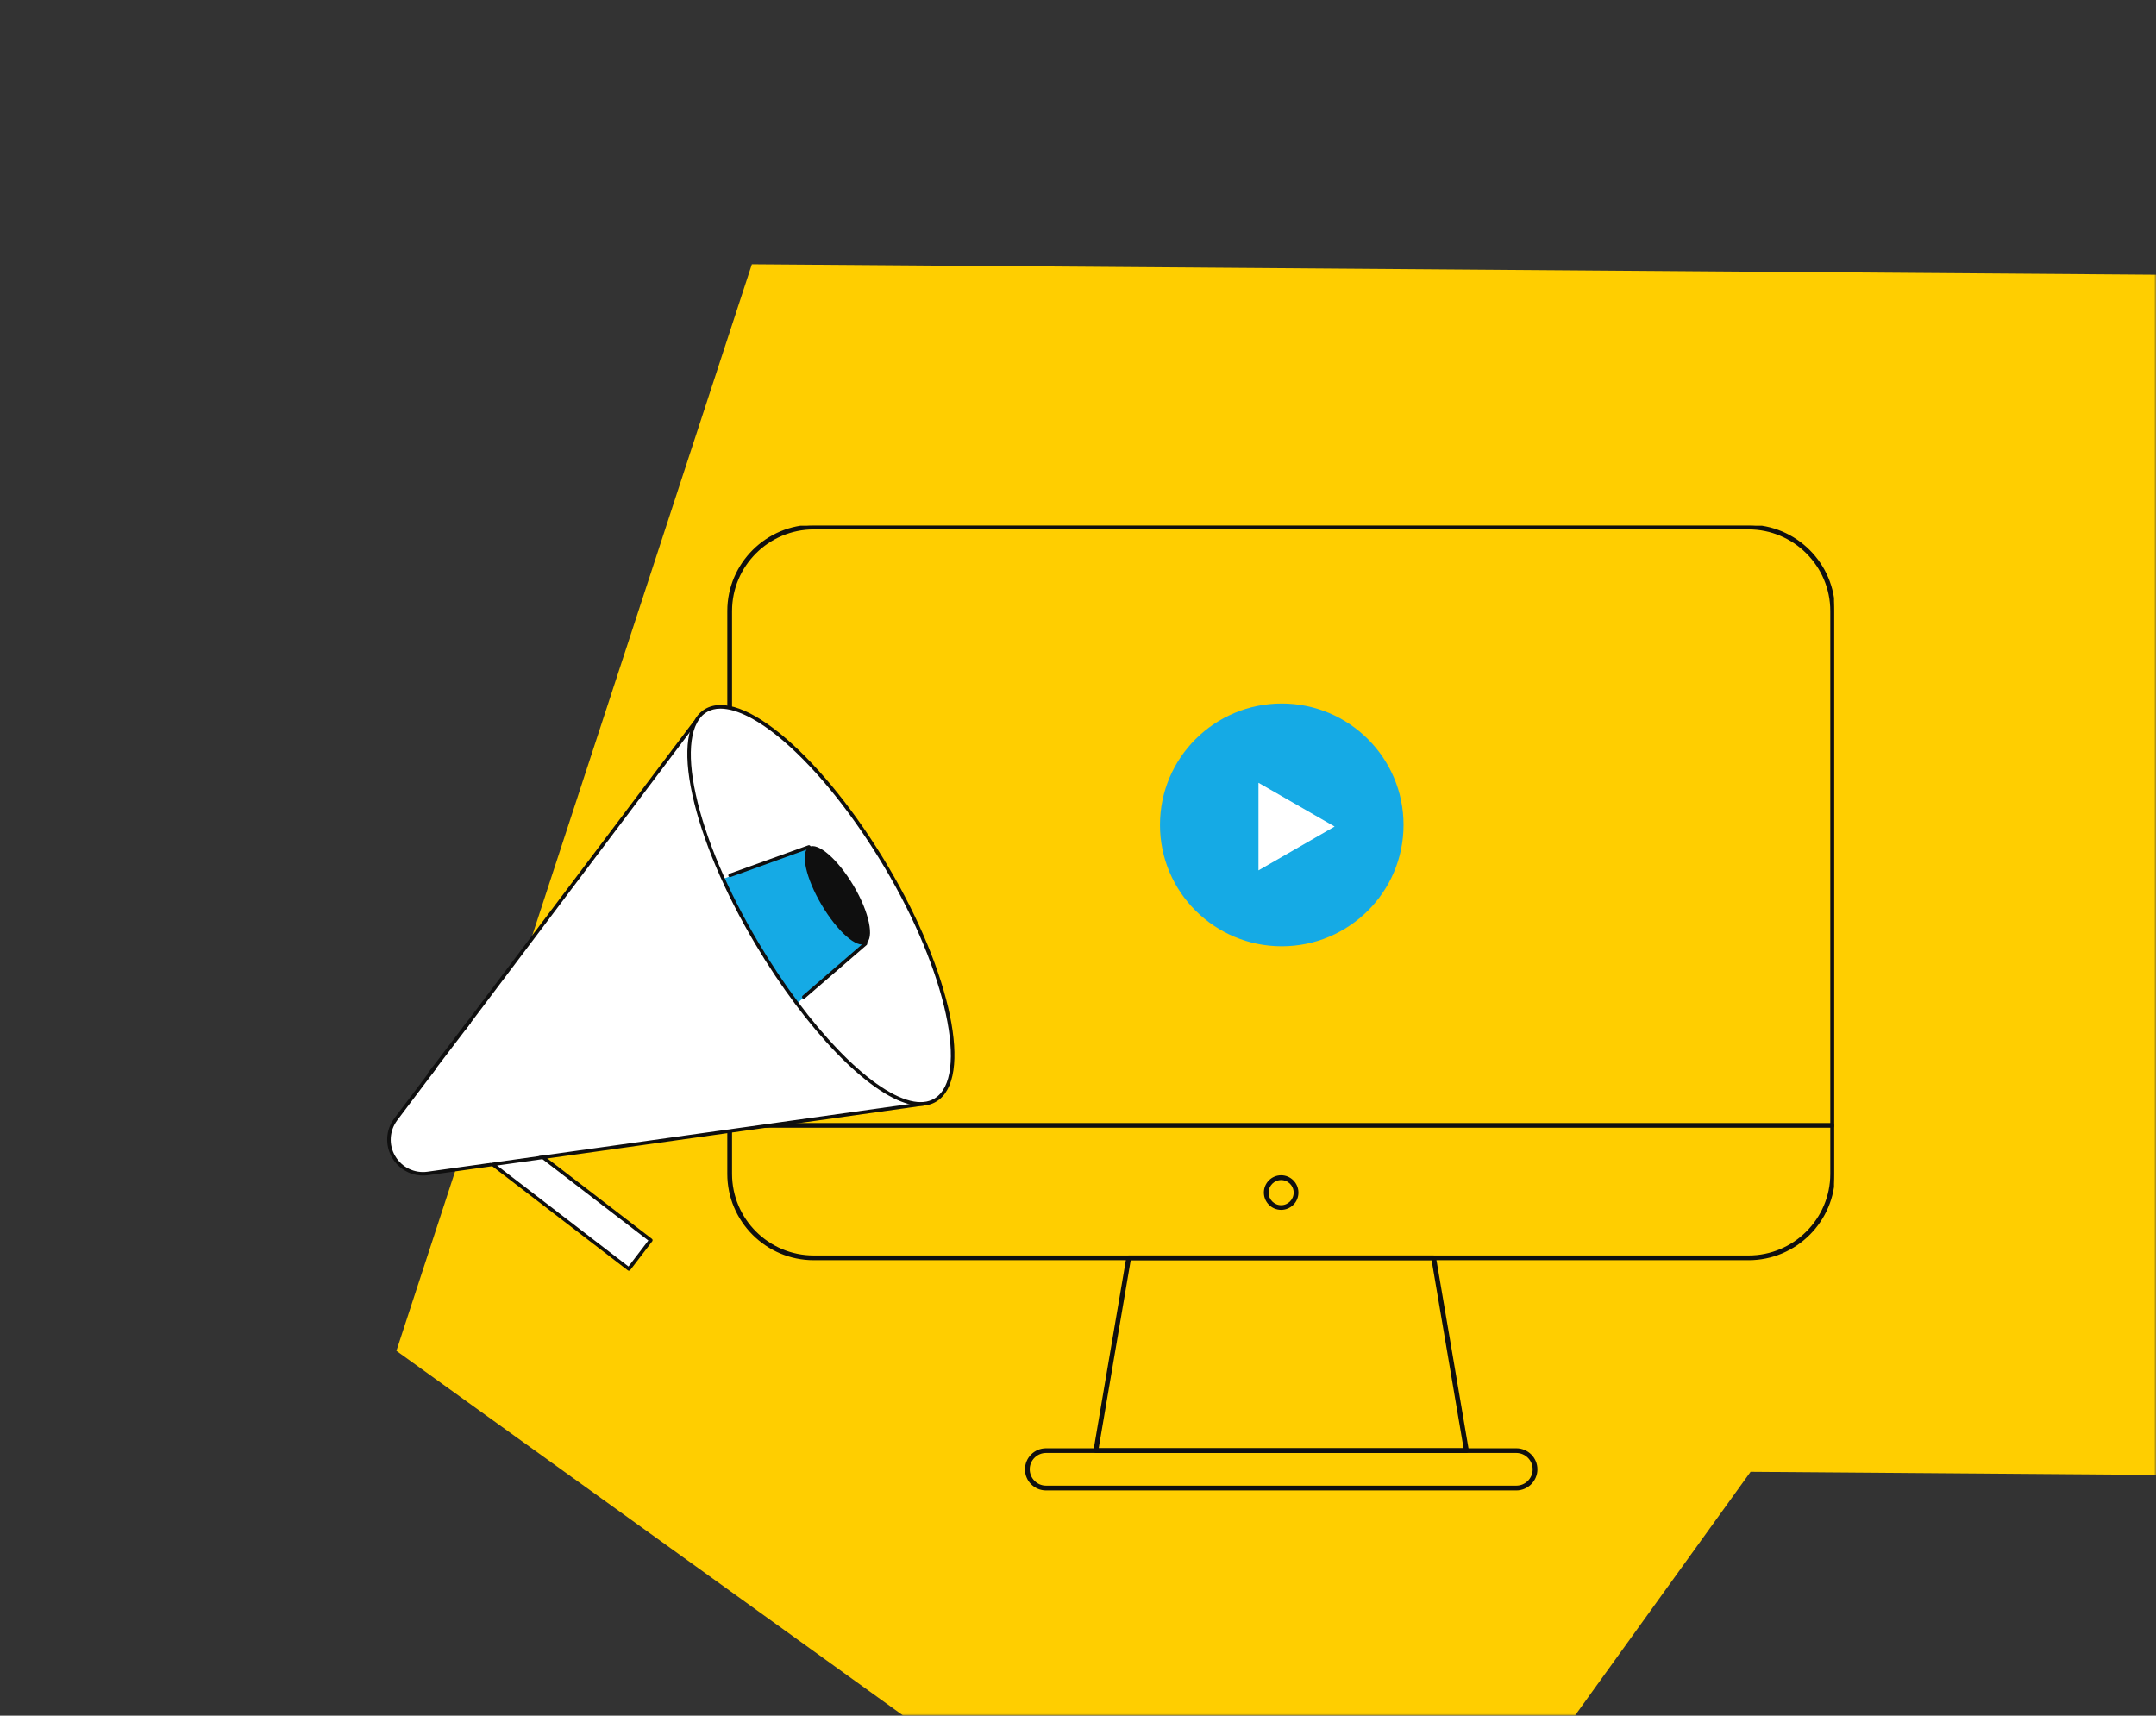
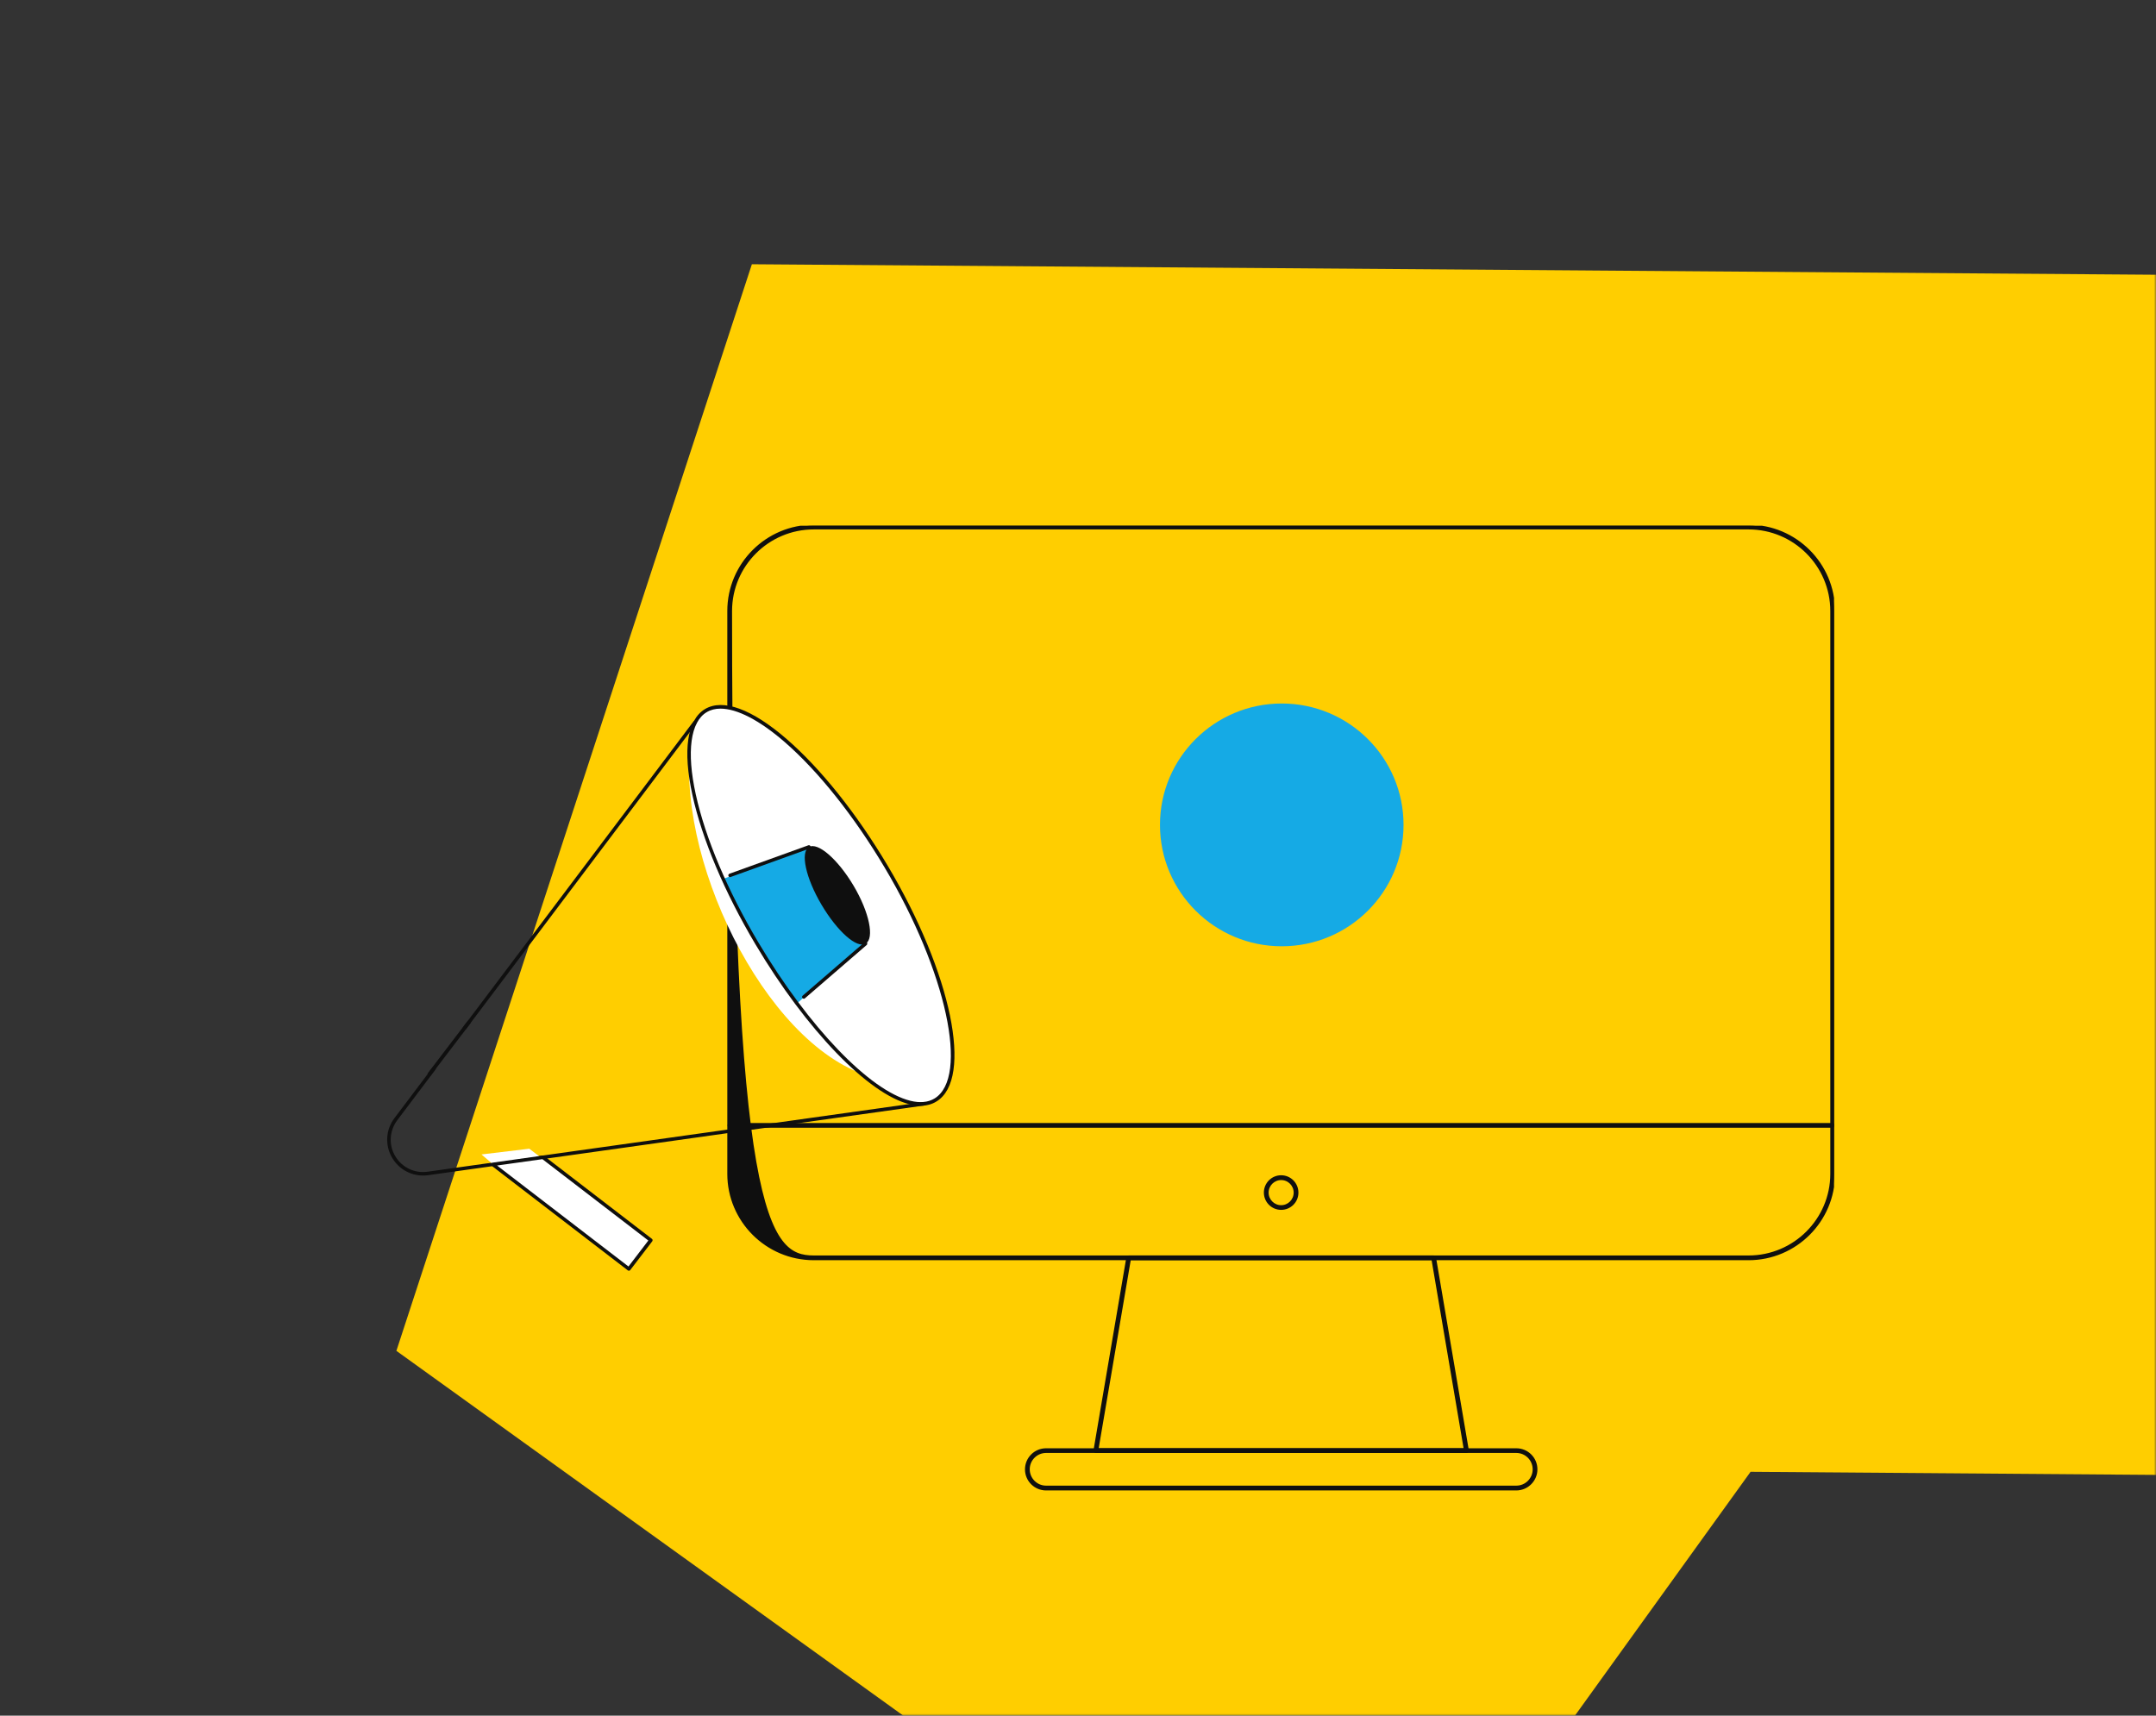
<svg xmlns="http://www.w3.org/2000/svg" width="529" height="421" viewBox="0 0 529 421" fill="none">
  <rect x="0" y="0" width="529" height="421" fill="#333333" stroke="none" />
  <mask id="mask0_25_675" style="mask-type:alpha" maskUnits="userSpaceOnUse" x="0" y="0" width="529" height="421">
    <rect width="529" height="421" fill="#15AAE5" />
  </mask>
  <g mask="url(#mask0_25_675)">
    <path d="M330.166 499.109L97.258 331.48L184.481 64.844L587.823 67.858L585.612 362.353L429.525 361.159L330.166 499.109Z" fill="#FFCE00" />
  </g>
  <g clip-path="url(#clip0_25_675)">
-     <path d="M429.031 308.988H199.671C188.114 308.988 178.703 299.592 178.703 288.054V149.934C178.703 138.396 188.114 129 199.671 129H429.031C440.588 129 449.999 138.396 449.999 149.934V288.054C449.999 299.592 440.588 308.988 429.031 308.988ZM199.671 129.664C188.477 129.664 179.368 138.758 179.368 149.934V288.054C179.368 299.23 188.477 308.325 199.671 308.325H429.031C440.225 308.325 449.334 299.23 449.334 288.054V149.934C449.334 138.758 440.225 129.664 429.031 129.664H199.671Z" fill="#0F0F0F" stroke="#0F0F0F" stroke-width="0.5" />
+     <path d="M429.031 308.988H199.671C188.114 308.988 178.703 299.592 178.703 288.054V149.934C178.703 138.396 188.114 129 199.671 129H429.031C440.588 129 449.999 138.396 449.999 149.934V288.054C449.999 299.592 440.588 308.988 429.031 308.988ZM199.671 129.664C188.477 129.664 179.368 138.758 179.368 149.934C179.368 299.23 188.477 308.325 199.671 308.325H429.031C440.225 308.325 449.334 299.23 449.334 288.054V149.934C449.334 138.758 440.225 129.664 429.031 129.664H199.671Z" fill="#0F0F0F" stroke="#0F0F0F" stroke-width="0.5" />
    <path d="M449.59 276.487H179.11C178.928 276.487 178.777 276.336 178.777 276.155C178.777 275.974 178.928 275.823 179.11 275.823H449.59C449.771 275.823 449.922 275.974 449.922 276.155C449.922 276.336 449.771 276.487 449.59 276.487Z" fill="#0F0F0F" stroke="#0F0F0F" stroke-width="0.5" />
    <path d="M359.812 356.285H268.887C268.781 356.285 268.691 356.24 268.63 356.165C268.57 356.089 268.54 355.984 268.555 355.893L276.606 308.596C276.637 308.43 276.773 308.325 276.939 308.325H351.761C351.927 308.325 352.063 308.445 352.093 308.596L360.145 355.893C360.16 355.984 360.13 356.089 360.069 356.165C359.994 356.24 359.903 356.285 359.812 356.285ZM269.28 355.622H359.405L351.474 308.988H277.226L269.28 355.622Z" fill="#0F0F0F" stroke="#0F0F0F" stroke-width="0.5" />
    <path d="M372.034 365.485H256.667C253.948 365.485 251.742 363.283 251.742 360.569C251.742 357.839 253.948 355.637 256.667 355.637H372.05C374.769 355.637 376.974 357.839 376.974 360.553C376.974 363.268 374.754 365.485 372.034 365.485ZM256.667 356.285C254.31 356.285 252.407 358.201 252.407 360.538C252.407 362.891 254.325 364.807 256.667 364.807H372.05C374.406 364.807 376.31 362.891 376.31 360.553C376.31 358.201 374.391 356.285 372.05 356.285H256.667Z" fill="#0F0F0F" stroke="#0F0F0F" stroke-width="0.5" />
    <path d="M314.344 296.636C312.138 296.636 310.355 294.841 310.355 292.639C310.355 290.437 312.138 288.643 314.344 288.643C316.549 288.643 318.332 290.437 318.332 292.639C318.347 294.856 316.549 296.636 314.344 296.636ZM314.344 289.321C312.516 289.321 311.02 290.814 311.02 292.654C311.02 294.494 312.516 295.988 314.344 295.988C316.171 295.988 317.667 294.494 317.667 292.654C317.667 290.814 316.187 289.321 314.344 289.321Z" fill="#0F0F0F" stroke="#0F0F0F" stroke-width="0.5" />
    <path d="M314.494 232.204C330.996 232.204 344.374 218.868 344.374 202.417C344.374 185.966 330.996 172.63 314.494 172.63C297.991 172.63 284.613 185.966 284.613 202.417C284.613 218.868 297.991 232.204 314.494 232.204Z" fill="#15AAE5" />
-     <path d="M327.468 202.824L308.781 192.086V213.577L327.468 202.824Z" fill="white" />
  </g>
-   <path d="M113.966 252.279L170.465 177.321C170.465 177.321 166.527 183.696 172.688 203.737C175.105 211.652 182.806 226.429 186.978 233.583C191.735 241.752 203.355 257.055 210.705 263.001C222.383 272.456 226.828 270.857 226.828 270.857L104.979 287.974C101.626 288.441 98.331 286.843 96.615 283.919C94.9 280.994 95.114 277.329 97.142 274.639L106.519 262.202L113.966 252.279Z" fill="white" />
  <path d="M179.141 173.517C173.51 173.142 170.85 176.488 170.225 178.208C163.843 205.603 185.241 252.795 210.582 263.115C213.397 265.148 219.873 269.495 223.252 270.62C226.631 271.746 229.665 270.151 230.76 269.213C236.391 261.239 233.576 247.635 224.66 226.525C217.527 209.638 206.045 195.096 201.196 189.936C196.191 184.619 184.772 173.893 179.141 173.517Z" fill="white" />
  <path d="M113.963 252.706C113.865 252.706 113.787 252.687 113.709 252.629C113.514 252.492 113.475 252.219 113.631 252.024L170.13 177.067C170.267 176.872 170.54 176.833 170.735 176.989C170.93 177.125 170.969 177.398 170.813 177.593L114.314 252.551C114.236 252.648 114.099 252.706 113.963 252.706Z" fill="#0F0F0F" />
  <path d="M103.787 288.46C100.707 288.46 97.822 286.842 96.223 284.113C94.41 281.033 94.624 277.212 96.788 274.366L106.166 261.928C106.302 261.733 106.575 261.694 106.77 261.85C106.965 261.987 107.004 262.26 106.848 262.454L97.471 274.892C95.541 277.465 95.326 280.916 96.964 283.684C98.602 286.472 101.721 287.973 104.899 287.525L226.748 270.408C226.982 270.369 227.196 270.545 227.235 270.779C227.274 271.013 227.099 271.227 226.865 271.266L105.016 288.383C104.606 288.441 104.197 288.46 103.787 288.46Z" fill="#0F0F0F" />
  <path d="M212.378 231.576C212.378 231.576 210.292 232.843 205.106 227.053C203 224.714 199.822 219.158 198.731 216.214C196.001 208.747 198.477 207.851 198.477 207.851L177.324 215.473C179.664 220.678 182.471 226.098 185.727 231.556C188.866 236.839 192.161 241.733 195.475 246.197L212.378 231.576Z" fill="white" />
  <path d="M198.379 207.762L177.262 215.736C183.268 228.496 191.965 241.38 195.563 246.228L211.987 231.686L198.379 207.762Z" fill="#15AAE5" />
  <path d="M197.23 245.085C197.113 245.085 196.996 245.026 196.899 244.929C196.743 244.753 196.762 244.48 196.938 244.325L212.086 231.244C212.261 231.088 212.534 231.107 212.69 231.283C212.846 231.458 212.827 231.731 212.651 231.887L197.503 244.968C197.425 245.046 197.328 245.085 197.23 245.085Z" fill="#0F0F0F" />
  <path d="M179.137 215.239C178.961 215.239 178.786 215.122 178.727 214.947C178.649 214.732 178.766 214.479 178.981 214.401L198.34 207.422C198.555 207.344 198.808 207.461 198.886 207.675C198.964 207.89 198.847 208.143 198.633 208.221L179.273 215.2C179.234 215.22 179.176 215.239 179.137 215.239Z" fill="#0F0F0F" />
  <path d="M209.436 217.345C205.556 210.814 200.643 206.564 198.479 207.851C196.315 209.138 197.699 215.473 201.579 222.024C205.458 228.574 210.274 232.863 212.438 231.537C214.583 230.211 213.315 223.876 209.436 217.345Z" fill="#0F0F0F" />
  <path d="M225.908 271.324C225.05 271.324 224.134 271.207 223.178 270.974C213.021 268.459 197.814 252.687 185.376 231.75C177.773 218.961 172.275 205.939 169.896 195.1C167.479 184.105 168.59 176.619 172.996 173.987C177.402 171.375 184.518 173.987 193.018 181.356C201.401 188.628 210.214 199.662 217.817 212.45C233.492 238.807 238.853 264.755 229.768 270.291C228.637 270.993 227.35 271.324 225.908 271.324ZM176.778 173.89C175.511 173.89 174.38 174.163 173.405 174.747C169.409 177.126 168.415 184.475 170.715 194.924C173.074 205.686 178.533 218.591 186.097 231.302C198.438 252.044 213.411 267.659 223.373 270.116C225.732 270.701 227.721 270.506 229.3 269.55C237.839 264.345 232.244 238.398 217.057 212.879C209.492 200.169 200.739 189.193 192.433 181.999C186.292 176.697 180.814 173.89 176.778 173.89Z" fill="#0F0F0F" />
  <path d="M154.27 311.432L121.422 286.101L118.137 283.286L129.868 281.879L159.432 304.395L154.27 311.432Z" fill="white" />
  <path d="M154.282 311.815C154.185 311.815 154.087 311.776 154.029 311.717L120.633 286.062C120.496 285.964 120.438 285.77 120.477 285.614C120.516 285.438 120.652 285.321 120.828 285.302L133.149 283.567C133.266 283.547 133.383 283.586 133.48 283.645L159.956 303.997C160.151 304.134 160.17 304.407 160.034 304.601L154.633 311.659C154.555 311.756 154.458 311.815 154.341 311.815C154.321 311.815 154.302 311.815 154.282 311.815ZM121.958 286.003L154.204 310.781L159.078 304.407L133.09 284.444L121.958 286.003Z" fill="#0F0F0F" />
  <line x1="105.212" y1="263.77" x2="115.156" y2="250.727" stroke="#0F0F0F" stroke-width="0.9" />
  <defs>
    <clipPath id="clip0_25_675">
      <rect width="274" height="276" fill="white" transform="translate(176 129)" />
    </clipPath>
  </defs>
</svg>